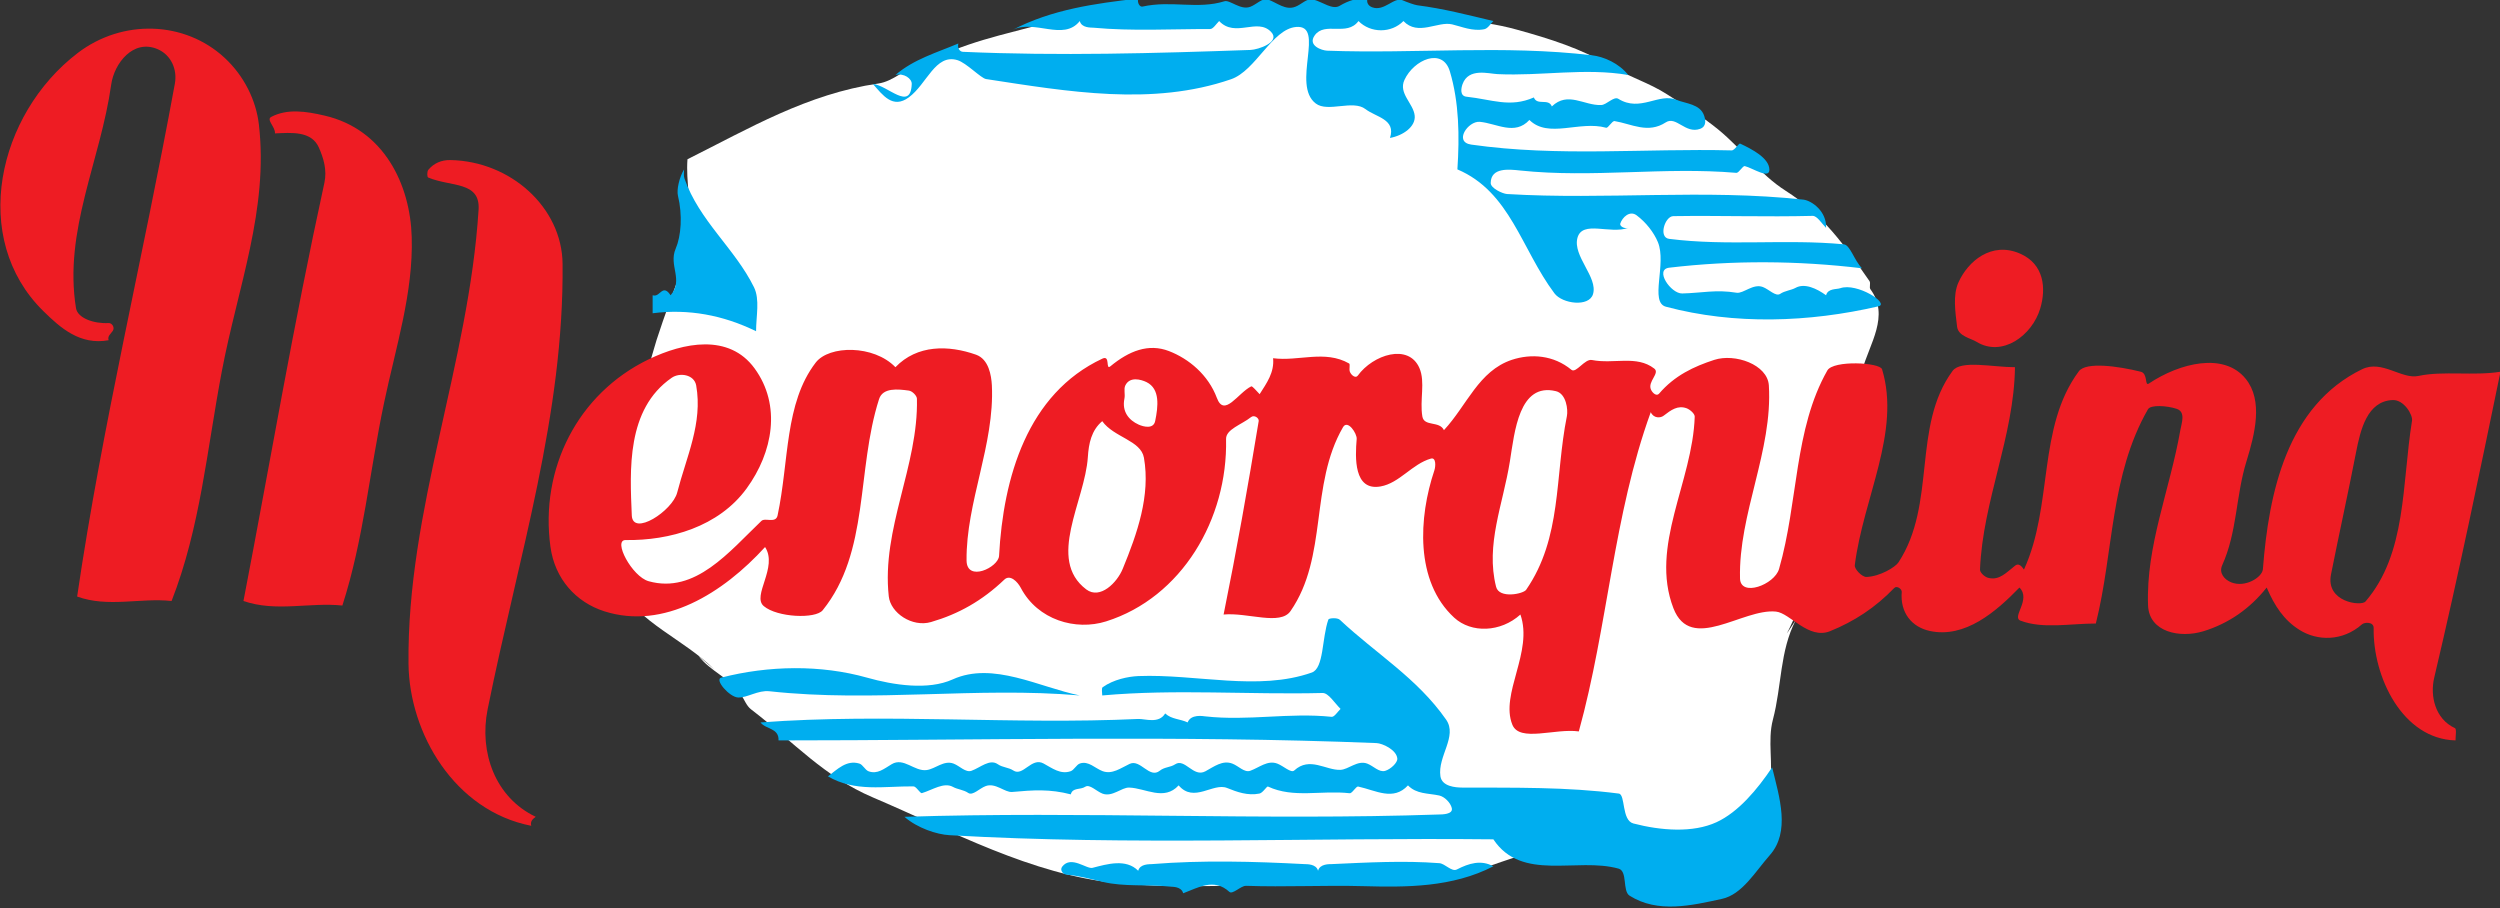
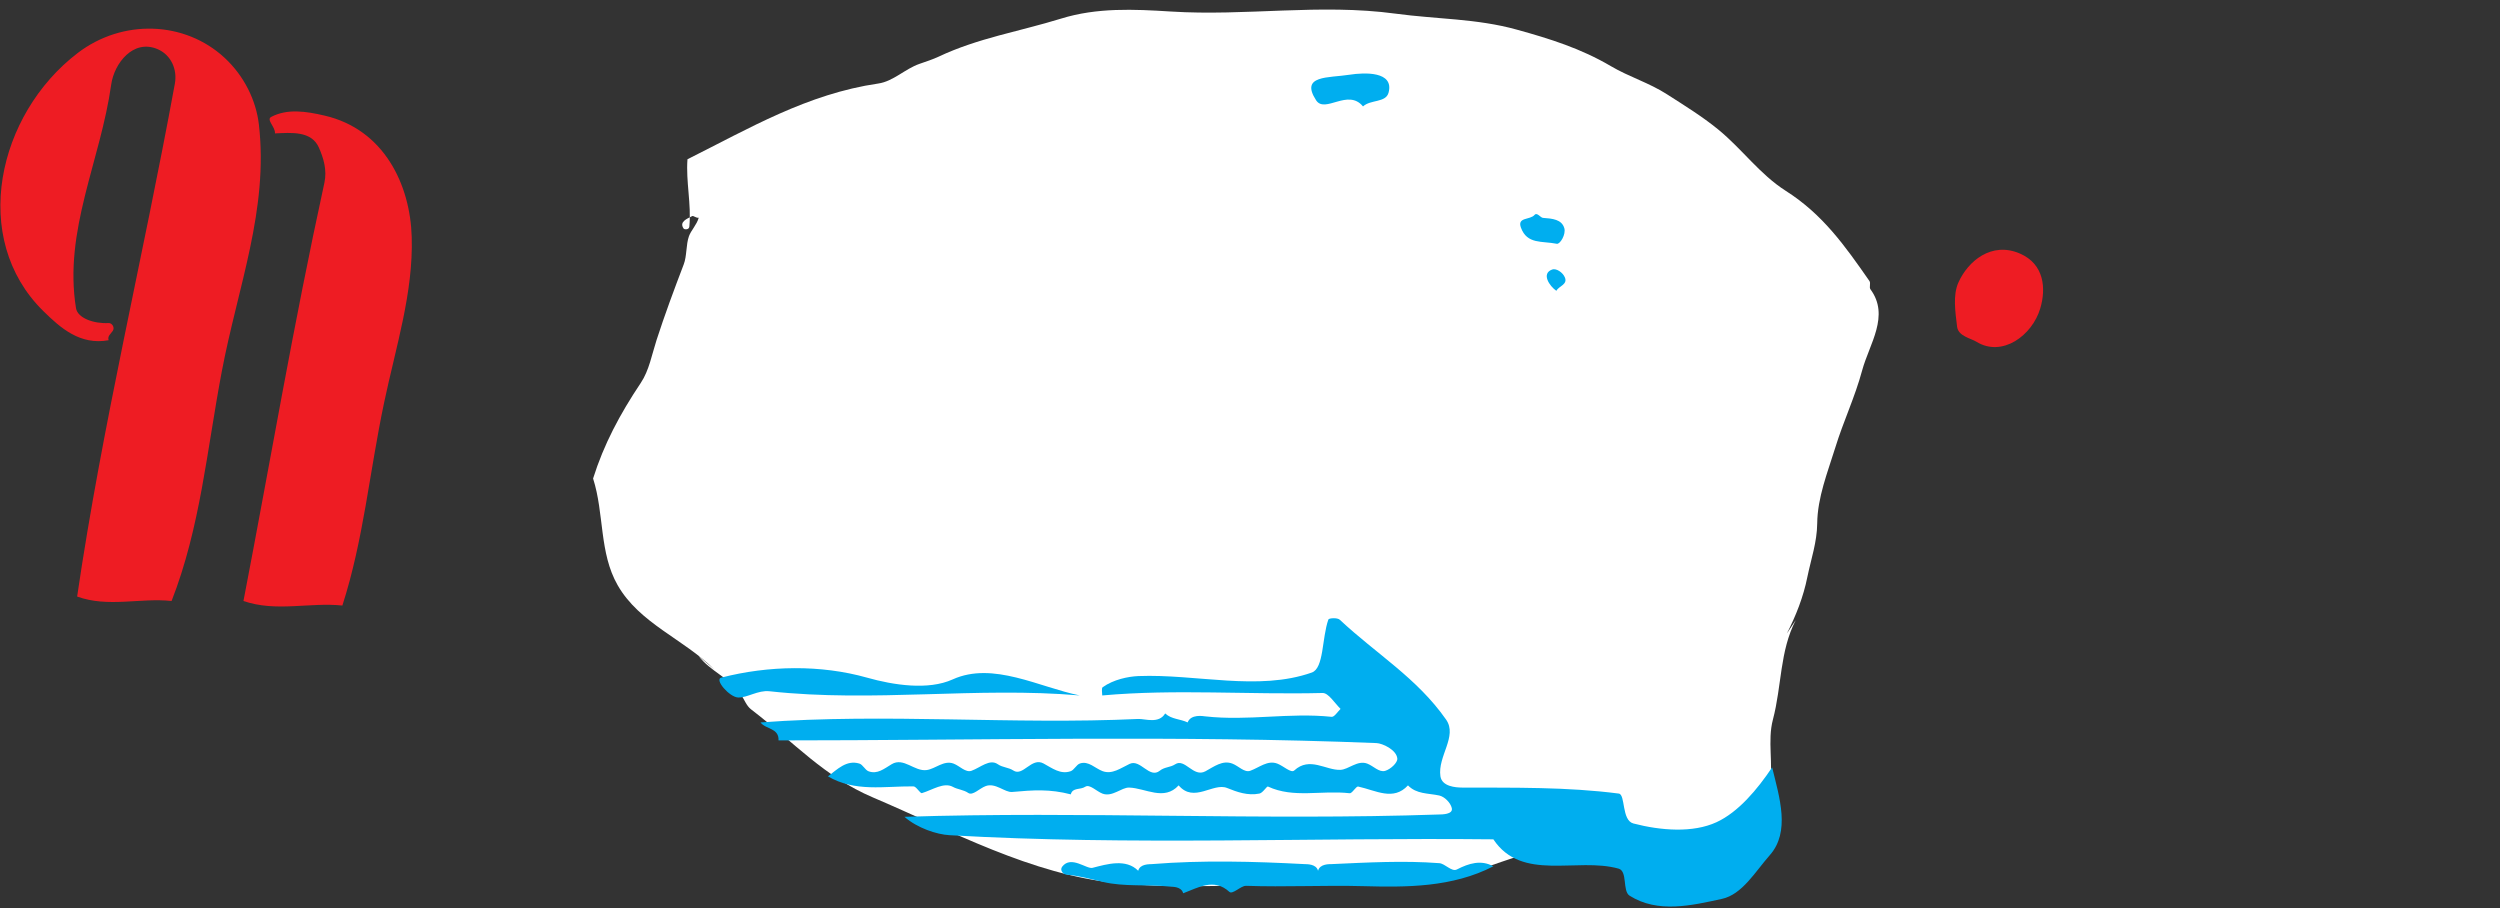
<svg xmlns="http://www.w3.org/2000/svg" xmlns:ns1="http://sodipodi.sourceforge.net/DTD/sodipodi-0.dtd" xmlns:ns2="http://www.inkscape.org/namespaces/inkscape" width="457" height="166" id="svg2" ns1:version="0.32" ns2:version="0.45.1" version="1.0" ns2:output_extension="org.inkscape.output.svg.inkscape">
  <rect width="100%" height="100%" fill="#333333" stroke="none" />
  <g ns2:label="Layer 1" ns2:groupmode="layer" id="layer1" transform="translate(-221.795,-183.824)">
    <g clip-path="none" id="g4031" transform="matrix(12.176,0,0,-12.176,-1638.563,7795.625)">
      <path style="fill:#ffffff;fill-rule:nonzero;stroke:none" d="M 163.515,615.095 C 163.054,615.554 162.391,615.787 162.062,616.362 C 161.783,616.848 161.862,617.436 161.693,617.964 C 161.854,618.476 162.094,618.928 162.409,619.399 C 162.535,619.587 162.577,619.831 162.646,620.043 C 162.769,620.423 162.908,620.797 163.054,621.179 C 163.102,621.303 163.087,621.475 163.132,621.601 C 163.164,621.69 163.249,621.772 163.279,621.879 C 163.239,621.872 163.2,621.913 163.182,621.904 C 163.103,621.864 162.982,621.818 163.052,621.717 C 163.063,621.7 163.133,621.695 163.138,621.745 C 163.17,622.085 163.085,622.418 163.11,622.757 C 164.031,623.217 164.909,623.739 165.975,623.894 C 166.199,623.926 166.378,624.115 166.593,624.189 C 166.686,624.221 166.797,624.258 166.88,624.297 C 167.472,624.577 168.096,624.676 168.717,624.868 C 169.258,625.036 169.811,625.01 170.366,624.975 C 171.497,624.903 172.599,625.097 173.74,624.943 C 174.359,624.859 174.956,624.871 175.561,624.703 C 176.058,624.566 176.525,624.419 176.971,624.156 C 177.255,623.989 177.543,623.908 177.821,623.729 C 178.092,623.555 178.341,623.402 178.582,623.206 C 178.946,622.909 179.206,622.533 179.6,622.282 C 180.154,621.93 180.486,621.459 180.855,620.929 C 180.878,620.897 180.848,620.835 180.87,620.805 C 181.165,620.407 180.853,619.983 180.746,619.588 C 180.638,619.186 180.464,618.824 180.343,618.43 C 180.226,618.053 180.075,617.68 180.071,617.289 C 180.068,617.009 179.979,616.757 179.923,616.485 C 179.863,616.186 179.753,615.906 179.614,615.635 C 179.659,615.703 179.704,615.771 179.749,615.838 C 179.507,615.372 179.54,614.852 179.406,614.345 C 179.321,614.022 179.416,613.681 179.358,613.344 C 179.264,612.79 178.806,612.437 178.318,612.263 C 178.014,612.154 177.692,612.357 177.352,612.426 C 176.992,612.499 176.656,612.481 176.308,612.449 C 175.855,612.407 175.437,612.243 175.01,612.098 C 174.178,611.816 173.339,611.927 172.459,611.897 C 171.489,611.864 170.528,611.797 169.56,611.89 C 168.277,612.013 167.074,612.674 165.894,613.176 C 165.16,613.489 164.725,613.991 164.064,614.499 C 163.996,614.551 163.966,614.642 163.913,614.72 C 163.742,614.972 163.457,615.066 163.279,615.298" id="path4033" />
      <path style="fill:#ee1c23;fill-rule:nonzero;stroke:none" d="M 153.947,616.192 C 154.327,618.781 154.927,621.234 155.414,623.891 C 155.454,624.107 155.356,624.324 155.155,624.41 C 154.788,624.567 154.504,624.195 154.459,623.882 C 154.297,622.728 153.742,621.686 153.93,620.521 C 153.954,620.373 154.196,620.285 154.42,620.298 C 154.466,620.301 154.519,620.235 154.481,620.179 C 154.45,620.132 154.401,620.105 154.419,620.04 C 153.993,619.963 153.701,620.22 153.439,620.478 C 152.33,621.568 152.751,623.431 153.954,624.351 C 154.627,624.866 155.561,624.836 156.162,624.279 C 156.452,624.01 156.634,623.644 156.676,623.276 C 156.822,622.003 156.361,620.845 156.12,619.578 C 155.893,618.383 155.798,617.234 155.365,616.125 C 154.893,616.176 154.413,616.023 153.947,616.192" id="path4035" />
      <path style="fill:#ee1c23;fill-rule:nonzero;stroke:none" d="M 157.659,623.413 C 158.559,623.206 158.948,622.371 158.97,621.591 C 158.995,620.754 158.736,619.958 158.556,619.105 C 158.334,618.051 158.248,617.049 157.929,616.057 C 157.435,616.108 156.933,615.956 156.444,616.125 C 156.848,618.219 157.187,620.241 157.659,622.403 C 157.701,622.597 157.646,622.775 157.575,622.935 C 157.463,623.185 157.162,623.156 156.917,623.145 C 156.925,623.243 156.781,623.35 156.861,623.393 C 157.101,623.519 157.381,623.478 157.659,623.413" id="path4037" />
-       <path style="fill:#ee1c23;fill-rule:nonzero;stroke:none" d="M 159.55,622.745 C 160.457,622.728 161.227,622.031 161.235,621.187 C 161.257,618.92 160.577,616.812 160.11,614.5 C 159.979,613.851 160.225,613.173 160.832,612.885 C 160.785,612.852 160.746,612.815 160.765,612.75 C 159.611,612.975 158.934,614.14 158.922,615.18 C 158.896,617.497 159.829,619.693 159.974,622 C 160.001,622.43 159.559,622.339 159.217,622.483 C 159.201,622.489 159.197,622.571 159.22,622.599 C 159.3,622.695 159.412,622.747 159.55,622.745" id="path4039" />
-       <path style="fill:#ee1c23;fill-rule:nonzero;stroke:none" d="M 162.527,619.753 C 163.05,620.006 163.733,620.144 164.117,619.618 C 164.523,619.062 164.392,618.357 163.999,617.816 C 163.579,617.238 162.841,617.03 162.181,617.04 C 161.985,617.042 162.277,616.492 162.527,616.422 C 163.227,616.226 163.739,616.868 164.22,617.327 C 164.276,617.381 164.436,617.284 164.463,617.41 C 164.637,618.226 164.566,619.093 165.035,619.704 C 165.236,619.966 165.906,619.973 166.232,619.635 C 166.558,619.975 167.029,619.969 167.442,619.823 C 167.634,619.755 167.672,619.51 167.68,619.363 C 167.723,618.472 167.291,617.609 167.3,616.733 C 167.304,616.403 167.779,616.63 167.788,616.803 C 167.851,617.976 168.212,619.237 169.34,619.764 C 169.463,619.821 169.382,619.585 169.46,619.649 C 169.738,619.879 170.031,619.996 170.339,619.877 C 170.637,619.762 170.928,619.521 171.058,619.174 C 171.169,618.874 171.376,619.25 171.573,619.347 C 171.592,619.356 171.654,619.275 171.7,619.23 C 171.805,619.396 171.923,619.556 171.902,619.77 C 172.283,619.719 172.679,619.899 173.043,619.691 C 173.063,619.679 173.04,619.609 173.054,619.569 C 173.073,619.516 173.14,619.463 173.173,619.508 C 173.402,619.824 173.936,619.998 174.099,619.622 C 174.19,619.411 174.101,619.142 174.143,618.895 C 174.17,618.739 174.4,618.833 174.467,618.69 C 174.814,619.063 174.987,619.579 175.487,619.746 C 175.776,619.841 176.112,619.818 176.381,619.596 C 176.45,619.538 176.581,619.765 176.689,619.743 C 177.018,619.678 177.358,619.82 177.624,619.615 C 177.715,619.545 177.521,619.421 177.575,619.299 C 177.598,619.247 177.659,619.194 177.697,619.238 C 177.929,619.51 178.221,619.646 178.525,619.745 C 178.837,619.846 179.325,619.675 179.345,619.362 C 179.405,618.382 178.888,617.434 178.912,616.464 C 178.919,616.178 179.43,616.37 179.498,616.606 C 179.788,617.613 179.721,618.702 180.223,619.586 C 180.312,619.743 181.014,619.708 181.045,619.603 C 181.329,618.663 180.762,617.674 180.635,616.662 C 180.628,616.602 180.746,616.483 180.811,616.486 C 181.016,616.494 181.245,616.634 181.291,616.705 C 181.867,617.585 181.491,618.747 182.103,619.579 C 182.227,619.747 182.702,619.635 183.04,619.635 C 183.026,618.592 182.556,617.629 182.515,616.597 C 182.513,616.553 182.583,616.487 182.637,616.473 C 182.808,616.428 182.914,616.557 183.045,616.658 C 183.097,616.698 183.142,616.645 183.175,616.597 C 183.617,617.563 183.372,618.73 183.999,619.574 C 184.105,619.718 184.587,619.652 184.929,619.567 C 185.038,619.54 184.985,619.346 185.049,619.389 C 185.518,619.702 186.179,619.862 186.503,619.462 C 186.77,619.134 186.641,618.631 186.517,618.227 C 186.354,617.704 186.378,617.164 186.151,616.662 C 186.097,616.541 186.189,616.445 186.284,616.406 C 186.496,616.319 186.752,616.481 186.762,616.602 C 186.85,617.75 187.123,619.056 188.252,619.605 C 188.55,619.75 188.844,619.449 189.099,619.504 C 189.464,619.583 189.933,619.502 190.329,619.567 C 190.012,618.032 189.706,616.548 189.334,614.973 C 189.27,614.703 189.345,614.355 189.646,614.216 C 189.672,614.204 189.654,614.1 189.654,614.032 C 188.858,614.053 188.412,614.984 188.425,615.72 C 188.426,615.815 188.288,615.809 188.249,615.774 C 187.957,615.516 187.579,615.524 187.315,615.689 C 187.078,615.836 186.937,616.052 186.819,616.327 C 186.568,616.011 186.25,615.788 185.869,615.671 C 185.516,615.563 185.053,615.657 185.038,616.059 C 185.005,616.952 185.363,617.783 185.523,618.692 C 185.542,618.801 185.607,618.965 185.465,619.011 C 185.32,619.058 185.078,619.074 185.037,619.004 C 184.466,618.01 184.524,616.863 184.254,615.787 C 183.872,615.787 183.46,615.702 183.123,615.83 C 182.984,615.883 183.288,616.147 183.107,616.327 C 182.754,615.962 182.289,615.562 181.762,615.675 C 181.49,615.734 181.314,615.949 181.34,616.261 C 181.343,616.305 181.267,616.362 181.226,616.319 C 180.944,616.026 180.626,615.818 180.264,615.672 C 179.94,615.541 179.664,615.944 179.452,615.966 C 178.952,616.018 178.173,615.339 177.912,616.017 C 177.553,616.951 178.201,617.914 178.232,618.893 C 178.233,618.936 178.163,618.999 178.109,619.019 C 177.977,619.066 177.878,618.994 177.764,618.906 C 177.719,618.871 177.615,618.864 177.572,618.96 C 177.009,617.407 176.929,615.748 176.492,614.167 C 176.134,614.217 175.602,614 175.494,614.268 C 175.307,614.73 175.811,615.362 175.615,615.922 C 175.319,615.654 174.879,615.638 174.621,615.875 C 174.028,616.42 174.088,617.385 174.323,618.085 C 174.345,618.151 174.349,618.285 174.271,618.263 C 173.99,618.183 173.799,617.895 173.516,617.845 C 173.11,617.772 173.134,618.283 173.157,618.557 C 173.164,618.639 173.022,618.854 172.952,618.735 C 172.449,617.868 172.729,616.791 172.164,615.974 C 172.01,615.751 171.52,615.956 171.159,615.922 C 171.355,616.887 171.522,617.83 171.686,618.827 C 171.693,618.869 171.621,618.926 171.57,618.885 C 171.428,618.772 171.192,618.703 171.196,618.556 C 171.223,617.355 170.53,616.177 169.395,615.819 C 168.939,615.675 168.368,615.839 168.114,616.323 C 168.064,616.417 167.953,616.528 167.867,616.446 C 167.535,616.129 167.179,615.929 166.766,615.809 C 166.485,615.727 166.159,615.944 166.132,616.196 C 166.021,617.213 166.578,618.15 166.555,619.162 C 166.554,619.208 166.484,619.278 166.433,619.284 C 166.269,619.306 166.042,619.332 165.986,619.155 C 165.644,618.087 165.846,616.86 165.14,615.986 C 165.032,615.853 164.459,615.877 164.256,616.048 C 164.072,616.202 164.473,616.631 164.275,616.935 C 163.646,616.245 162.755,615.684 161.86,615.971 C 161.434,616.108 161.119,616.458 161.053,616.937 C 160.892,618.11 161.461,619.238 162.527,619.753 z M 162.873,619.476 C 162.19,619.004 162.246,618.089 162.274,617.411 C 162.287,617.088 162.885,617.477 162.956,617.754 C 163.094,618.291 163.341,618.794 163.241,619.361 C 163.211,619.527 162.992,619.559 162.873,619.476 z M 169.67,619.163 C 169.63,618.968 169.737,618.839 169.884,618.773 C 169.956,618.741 170.107,618.701 170.132,618.828 C 170.176,619.043 170.209,619.309 170.002,619.411 C 169.919,619.451 169.75,619.5 169.683,619.36 C 169.657,619.305 169.684,619.231 169.67,619.163 z M 169.121,618.286 C 169.078,617.623 168.499,616.752 169.097,616.299 C 169.305,616.142 169.561,616.402 169.645,616.609 C 169.862,617.137 170.063,617.708 169.963,618.276 C 169.917,618.537 169.511,618.581 169.337,618.825 C 169.173,618.686 169.134,618.489 169.121,618.286 z M 175.457,618.221 C 175.354,617.575 175.089,616.972 175.25,616.338 C 175.296,616.156 175.658,616.231 175.701,616.293 C 176.242,617.077 176.129,617.985 176.313,618.901 C 176.332,618.994 176.305,619.237 176.149,619.275 C 175.594,619.41 175.528,618.665 175.457,618.221 z M 188.16,618.354 C 188.037,617.72 187.911,617.16 187.785,616.526 C 187.7,616.107 188.238,616.043 188.302,616.117 C 188.924,616.84 188.847,617.878 189.001,618.832 C 189.015,618.919 188.88,619.149 188.71,619.142 C 188.327,619.126 188.227,618.697 188.16,618.354" id="path4041" />
      <path style="fill:#ee1c23;fill-rule:nonzero;stroke:none" d="M 183.115,621.341 C 183.482,621.181 183.508,620.815 183.42,620.519 C 183.3,620.111 182.847,619.778 182.46,620.018 C 182.377,620.069 182.188,620.101 182.171,620.243 C 182.144,620.468 182.106,620.715 182.19,620.905 C 182.333,621.226 182.687,621.527 183.115,621.341" id="path4043" />
-       <path style="fill:#00aeef;fill-rule:nonzero;stroke:none" d="M 163.064,622.471 C 163.284,621.835 163.822,621.418 164.109,620.835 C 164.199,620.651 164.14,620.4 164.14,620.175 C 163.644,620.418 163.124,620.514 162.587,620.445 C 162.587,620.535 162.587,620.625 162.587,620.715 C 162.653,620.696 162.679,620.745 162.726,620.776 C 162.783,620.814 162.824,620.762 162.857,620.715 C 163.055,620.949 162.823,621.159 162.933,621.415 C 163.015,621.605 163.038,621.915 162.967,622.21 C 162.946,622.298 162.985,622.48 163.059,622.605 C 163.059,622.56 163.05,622.512 163.064,622.471" id="path4045" />
-       <path style="fill:#00aeef;fill-rule:nonzero;stroke:none" d="M 167.987,624.697 C 168.579,625.007 169.226,625.095 169.877,625.17 C 169.859,625.104 169.902,625.04 169.941,625.049 C 170.377,625.146 170.764,625.003 171.172,625.129 C 171.254,625.154 171.413,624.99 171.56,625.046 C 171.653,625.08 171.741,625.185 171.829,625.154 C 171.965,625.104 172.088,624.99 172.235,625.046 C 172.328,625.08 172.411,625.181 172.506,625.155 C 172.644,625.119 172.793,624.996 172.9,625.06 C 173.038,625.141 173.162,625.18 173.319,625.17 C 173.301,625.104 173.336,625.059 173.388,625.039 C 173.572,624.969 173.717,625.201 173.848,625.143 C 173.91,625.116 174.026,625.074 174.066,625.069 C 174.463,625.018 174.821,624.924 175.209,624.832 C 175.164,624.787 175.126,624.72 175.072,624.709 C 174.896,624.674 174.731,624.749 174.59,624.782 C 174.375,624.834 174.078,624.601 173.859,624.832 C 173.678,624.647 173.366,624.647 173.184,624.832 C 173.01,624.595 172.679,624.83 172.527,624.617 C 172.416,624.463 172.635,624.39 172.713,624.387 C 174.04,624.338 175.358,624.476 176.69,624.318 C 176.868,624.297 177.094,624.199 177.234,624.022 C 176.585,624.133 175.93,624.004 175.275,624.035 C 175.136,624.041 174.836,624.134 174.746,623.884 C 174.723,623.82 174.705,623.706 174.806,623.696 C 175.188,623.655 175.458,623.527 175.817,623.685 C 175.866,623.557 176.038,623.678 176.087,623.55 C 176.328,623.782 176.569,623.561 176.828,623.571 C 176.91,623.574 177.017,623.707 177.086,623.664 C 177.415,623.459 177.695,623.76 177.961,623.648 C 178.094,623.592 178.314,623.588 178.373,623.412 C 178.395,623.347 178.412,623.251 178.314,623.214 C 178.093,623.132 177.953,623.412 177.798,623.311 C 177.53,623.136 177.285,623.288 177.029,623.33 C 176.991,623.336 176.933,623.222 176.902,623.23 C 176.503,623.341 176.036,623.064 175.75,623.347 C 175.531,623.108 175.258,623.296 175.005,623.319 C 174.829,623.334 174.61,623.015 174.877,622.977 C 176.193,622.79 177.481,622.923 178.788,622.89 C 178.831,622.889 178.894,623.001 178.914,622.992 C 179.095,622.907 179.348,622.775 179.353,622.604 C 179.357,622.45 179.104,622.624 178.985,622.654 C 178.952,622.662 178.897,622.55 178.856,622.553 C 177.766,622.646 176.707,622.473 175.612,622.588 C 175.444,622.606 175.173,622.637 175.169,622.402 C 175.167,622.322 175.349,622.239 175.414,622.235 C 176.899,622.145 178.374,622.313 179.862,622.151 C 179.989,622.137 180.216,621.973 180.204,621.727 C 180.137,621.795 180.069,621.908 180.003,621.907 C 179.303,621.889 178.606,621.914 177.91,621.903 C 177.784,621.901 177.684,621.583 177.847,621.562 C 178.725,621.45 179.597,621.563 180.47,621.48 C 180.565,621.472 180.627,621.236 180.744,621.12 C 179.778,621.236 178.809,621.242 177.849,621.129 C 177.624,621.102 177.873,620.738 178.044,620.742 C 178.338,620.749 178.551,620.804 178.861,620.753 C 178.962,620.737 179.109,620.895 179.255,620.839 C 179.347,620.804 179.449,620.691 179.515,620.736 C 179.586,620.784 179.678,620.789 179.745,620.826 C 179.881,620.902 180.063,620.817 180.204,620.715 C 180.232,620.821 180.359,620.801 180.417,620.821 C 180.668,620.909 181.165,620.589 180.99,620.549 C 179.947,620.307 178.828,620.269 177.8,620.543 C 177.551,620.609 177.814,621.187 177.679,621.513 C 177.619,621.658 177.5,621.811 177.359,621.916 C 177.256,621.992 177.144,621.885 177.114,621.79 C 177.104,621.756 177.169,621.709 177.234,621.727 C 176.96,621.627 176.547,621.845 176.472,621.579 C 176.396,621.303 176.782,620.987 176.705,620.732 C 176.646,620.534 176.244,620.586 176.126,620.744 C 175.628,621.409 175.463,622.267 174.669,622.605 C 174.702,623.102 174.695,623.613 174.556,624.076 C 174.447,624.442 174.014,624.252 173.874,623.948 C 173.78,623.745 174.01,623.595 174.028,623.411 C 174.044,623.248 173.856,623.113 173.657,623.077 C 173.75,623.36 173.446,623.388 173.289,623.51 C 173.101,623.655 172.724,623.456 172.543,623.594 C 172.172,623.874 172.695,624.783 172.247,624.743 C 171.887,624.712 171.642,624.085 171.27,623.958 C 170.092,623.552 168.826,623.772 167.593,623.961 C 167.516,623.973 167.298,624.204 167.163,624.245 C 166.831,624.345 166.705,623.886 166.433,623.686 C 166.192,623.508 166.042,623.72 165.894,623.887 C 166.112,623.872 166.462,623.466 166.477,623.888 C 166.48,623.966 166.361,624.055 166.232,624.022 C 166.507,624.259 166.852,624.358 167.177,624.495 C 167.159,624.429 167.196,624.372 167.245,624.37 C 168.687,624.306 170.125,624.348 171.563,624.398 C 171.677,624.402 172.019,624.515 171.872,624.669 C 171.663,624.887 171.335,624.575 171.092,624.832 C 171.047,624.787 171.002,624.712 170.957,624.712 C 170.372,624.713 169.786,624.678 169.205,624.732 C 169.168,624.735 169.026,624.726 169,624.832 C 168.753,624.522 168.321,624.865 167.987,624.697" id="path4047" />
      <path style="fill:#00aeef;fill-rule:nonzero;stroke:none" d="M 173.049,624.026 C 172.736,623.976 172.301,624.023 172.548,623.642 C 172.681,623.438 173.027,623.825 173.252,623.55 C 173.367,623.657 173.595,623.602 173.636,623.758 C 173.721,624.08 173.275,624.061 173.049,624.026" id="path4049" />
      <path style="fill:#00aeef;fill-rule:nonzero;stroke:none" d="M 175.953,621.877 C 175.917,621.88 175.864,621.966 175.827,621.921 C 175.761,621.843 175.563,621.892 175.623,621.73 C 175.716,621.476 175.94,621.533 176.161,621.488 C 176.211,621.478 176.302,621.631 176.274,621.723 C 176.235,621.854 176.096,621.867 175.953,621.877" id="path4051" />
      <path style="fill:#00aeef;fill-rule:nonzero;stroke:none" d="M 176.093,621.102 C 175.924,621.042 176.051,620.854 176.154,620.782 C 176.193,620.854 176.327,620.876 176.283,620.982 C 176.251,621.06 176.152,621.123 176.093,621.102" id="path4053" />
      <path style="fill:#00aeef;fill-rule:nonzero;stroke:none" d="M 163.618,614.975 C 164.326,615.157 165.109,615.171 165.807,614.974 C 166.2,614.863 166.723,614.781 167.092,614.948 C 167.697,615.222 168.394,614.829 169,614.707 C 167.448,614.841 165.912,614.598 164.341,614.77 C 164.169,614.789 164.008,614.671 163.871,614.676 C 163.742,614.68 163.508,614.947 163.618,614.975" id="path4055" />
      <path style="fill:#00aeef;fill-rule:nonzero;stroke:none" d="M 169.345,614.832 C 169.507,614.946 169.723,614.991 169.879,614.998 C 170.749,615.032 171.679,614.767 172.483,615.051 C 172.667,615.116 172.633,615.567 172.732,615.847 C 172.74,615.869 172.867,615.878 172.904,615.843 C 173.45,615.331 174.063,614.969 174.499,614.345 C 174.675,614.094 174.37,613.794 174.414,613.494 C 174.437,613.338 174.646,613.325 174.737,613.324 C 175.525,613.321 176.313,613.335 177.092,613.234 C 177.194,613.221 177.132,612.832 177.311,612.785 C 177.722,612.678 178.203,612.64 178.559,612.804 C 178.886,612.955 179.17,613.293 179.394,613.627 C 179.506,613.172 179.669,612.66 179.359,612.309 C 179.141,612.062 178.945,611.719 178.641,611.653 C 178.185,611.554 177.68,611.432 177.254,611.701 C 177.144,611.77 177.227,612.069 177.089,612.107 C 176.461,612.282 175.636,611.905 175.209,612.547 C 172.486,612.576 169.767,612.452 167.045,612.609 C 166.851,612.62 166.563,612.715 166.367,612.885 C 169.046,612.971 171.72,612.828 174.398,612.92 C 174.429,612.921 174.608,612.918 174.585,613.016 C 174.566,613.097 174.477,613.187 174.396,613.205 C 174.228,613.241 174.055,613.224 173.927,613.357 C 173.708,613.118 173.446,613.281 173.181,613.339 C 173.146,613.347 173.091,613.234 173.051,613.239 C 172.625,613.287 172.211,613.16 171.826,613.339 C 171.806,613.348 171.751,613.245 171.697,613.234 C 171.521,613.199 171.362,613.257 171.211,613.318 C 171.002,613.402 170.713,613.087 170.484,613.357 C 170.266,613.118 169.988,613.316 169.741,613.324 C 169.626,613.327 169.488,613.178 169.341,613.233 C 169.249,613.268 169.148,613.381 169.081,613.336 C 169.01,613.288 168.891,613.328 168.865,613.222 C 168.55,613.304 168.303,613.287 167.984,613.258 C 167.875,613.248 167.733,613.402 167.586,613.346 C 167.494,613.312 167.392,613.198 167.326,613.243 C 167.255,613.292 167.163,613.296 167.096,613.334 C 166.96,613.409 166.791,613.29 166.631,613.241 C 166.602,613.232 166.547,613.342 166.502,613.342 C 166.06,613.346 165.628,613.254 165.219,613.492 C 165.36,613.598 165.497,613.742 165.689,613.685 C 165.744,613.669 165.775,613.588 165.83,613.568 C 165.962,613.521 166.059,613.605 166.176,613.675 C 166.355,613.783 166.518,613.562 166.701,613.587 C 166.831,613.604 166.959,613.739 167.105,613.684 C 167.197,613.649 167.286,613.545 167.374,613.576 C 167.51,613.625 167.647,613.76 167.77,613.674 C 167.842,613.624 167.93,613.628 168.001,613.581 C 168.147,613.483 168.274,613.784 168.455,613.686 C 168.589,613.613 168.711,613.518 168.861,613.569 C 168.916,613.587 168.948,613.668 169.003,613.686 C 169.131,613.728 169.228,613.614 169.341,613.571 C 169.486,613.517 169.613,613.616 169.749,613.68 C 169.91,613.756 170.046,613.452 170.201,613.577 C 170.27,613.634 170.36,613.626 170.431,613.673 C 170.577,613.771 170.705,613.471 170.885,613.568 C 171.019,613.641 171.144,613.739 171.29,613.684 C 171.383,613.649 171.471,613.545 171.559,613.576 C 171.695,613.625 171.819,613.739 171.965,613.684 C 172.058,613.649 172.172,613.536 172.22,613.581 C 172.451,613.794 172.694,613.581 172.913,613.59 C 173.035,613.595 173.169,613.739 173.315,613.684 C 173.408,613.649 173.493,613.548 173.585,613.575 C 173.667,613.599 173.773,613.699 173.767,613.76 C 173.755,613.892 173.543,613.989 173.453,613.992 C 170.459,614.112 167.471,614.032 164.477,614.032 C 164.486,614.221 164.282,614.197 164.207,614.302 C 166.098,614.443 167.987,614.266 169.875,614.354 C 169.979,614.359 170.186,614.276 170.282,614.437 C 170.376,614.348 170.51,614.355 170.619,614.302 C 170.668,614.43 170.85,614.397 170.884,614.393 C 171.531,614.321 172.142,614.453 172.781,614.386 C 172.821,614.382 172.869,614.46 172.915,614.505 C 172.824,614.595 172.733,614.746 172.645,614.744 C 171.541,614.716 170.438,614.806 169.337,614.707 C 169.337,614.752 169.322,614.816 169.345,614.832" id="path4057" />
      <path style="fill:#00aeef;fill-rule:nonzero;stroke:none" d="M 168.736,612.137 C 168.869,612.31 169.102,612.096 169.191,612.119 C 169.411,612.176 169.695,612.26 169.877,612.075 C 169.904,612.181 170.047,612.172 170.082,612.175 C 170.844,612.236 171.611,612.215 172.372,612.175 C 172.405,612.173 172.55,612.181 172.577,612.075 C 172.604,612.181 172.749,612.174 172.781,612.175 C 173.318,612.199 173.859,612.23 174.398,612.189 C 174.482,612.183 174.584,612.055 174.66,612.094 C 174.843,612.188 175.024,612.243 175.209,612.142 C 174.592,611.824 173.905,611.826 173.253,611.844 C 172.669,611.86 172.082,611.828 171.496,611.849 C 171.42,611.852 171.294,611.714 171.246,611.758 C 171.015,611.971 170.775,611.82 170.552,611.737 C 170.525,611.843 170.384,611.834 170.346,611.838 C 170.015,611.873 169.668,611.831 169.345,611.908 C 169.164,611.951 168.993,611.999 168.798,612.017 C 168.748,612.021 168.696,612.085 168.736,612.137" id="path4059" />
    </g>
  </g>
</svg>